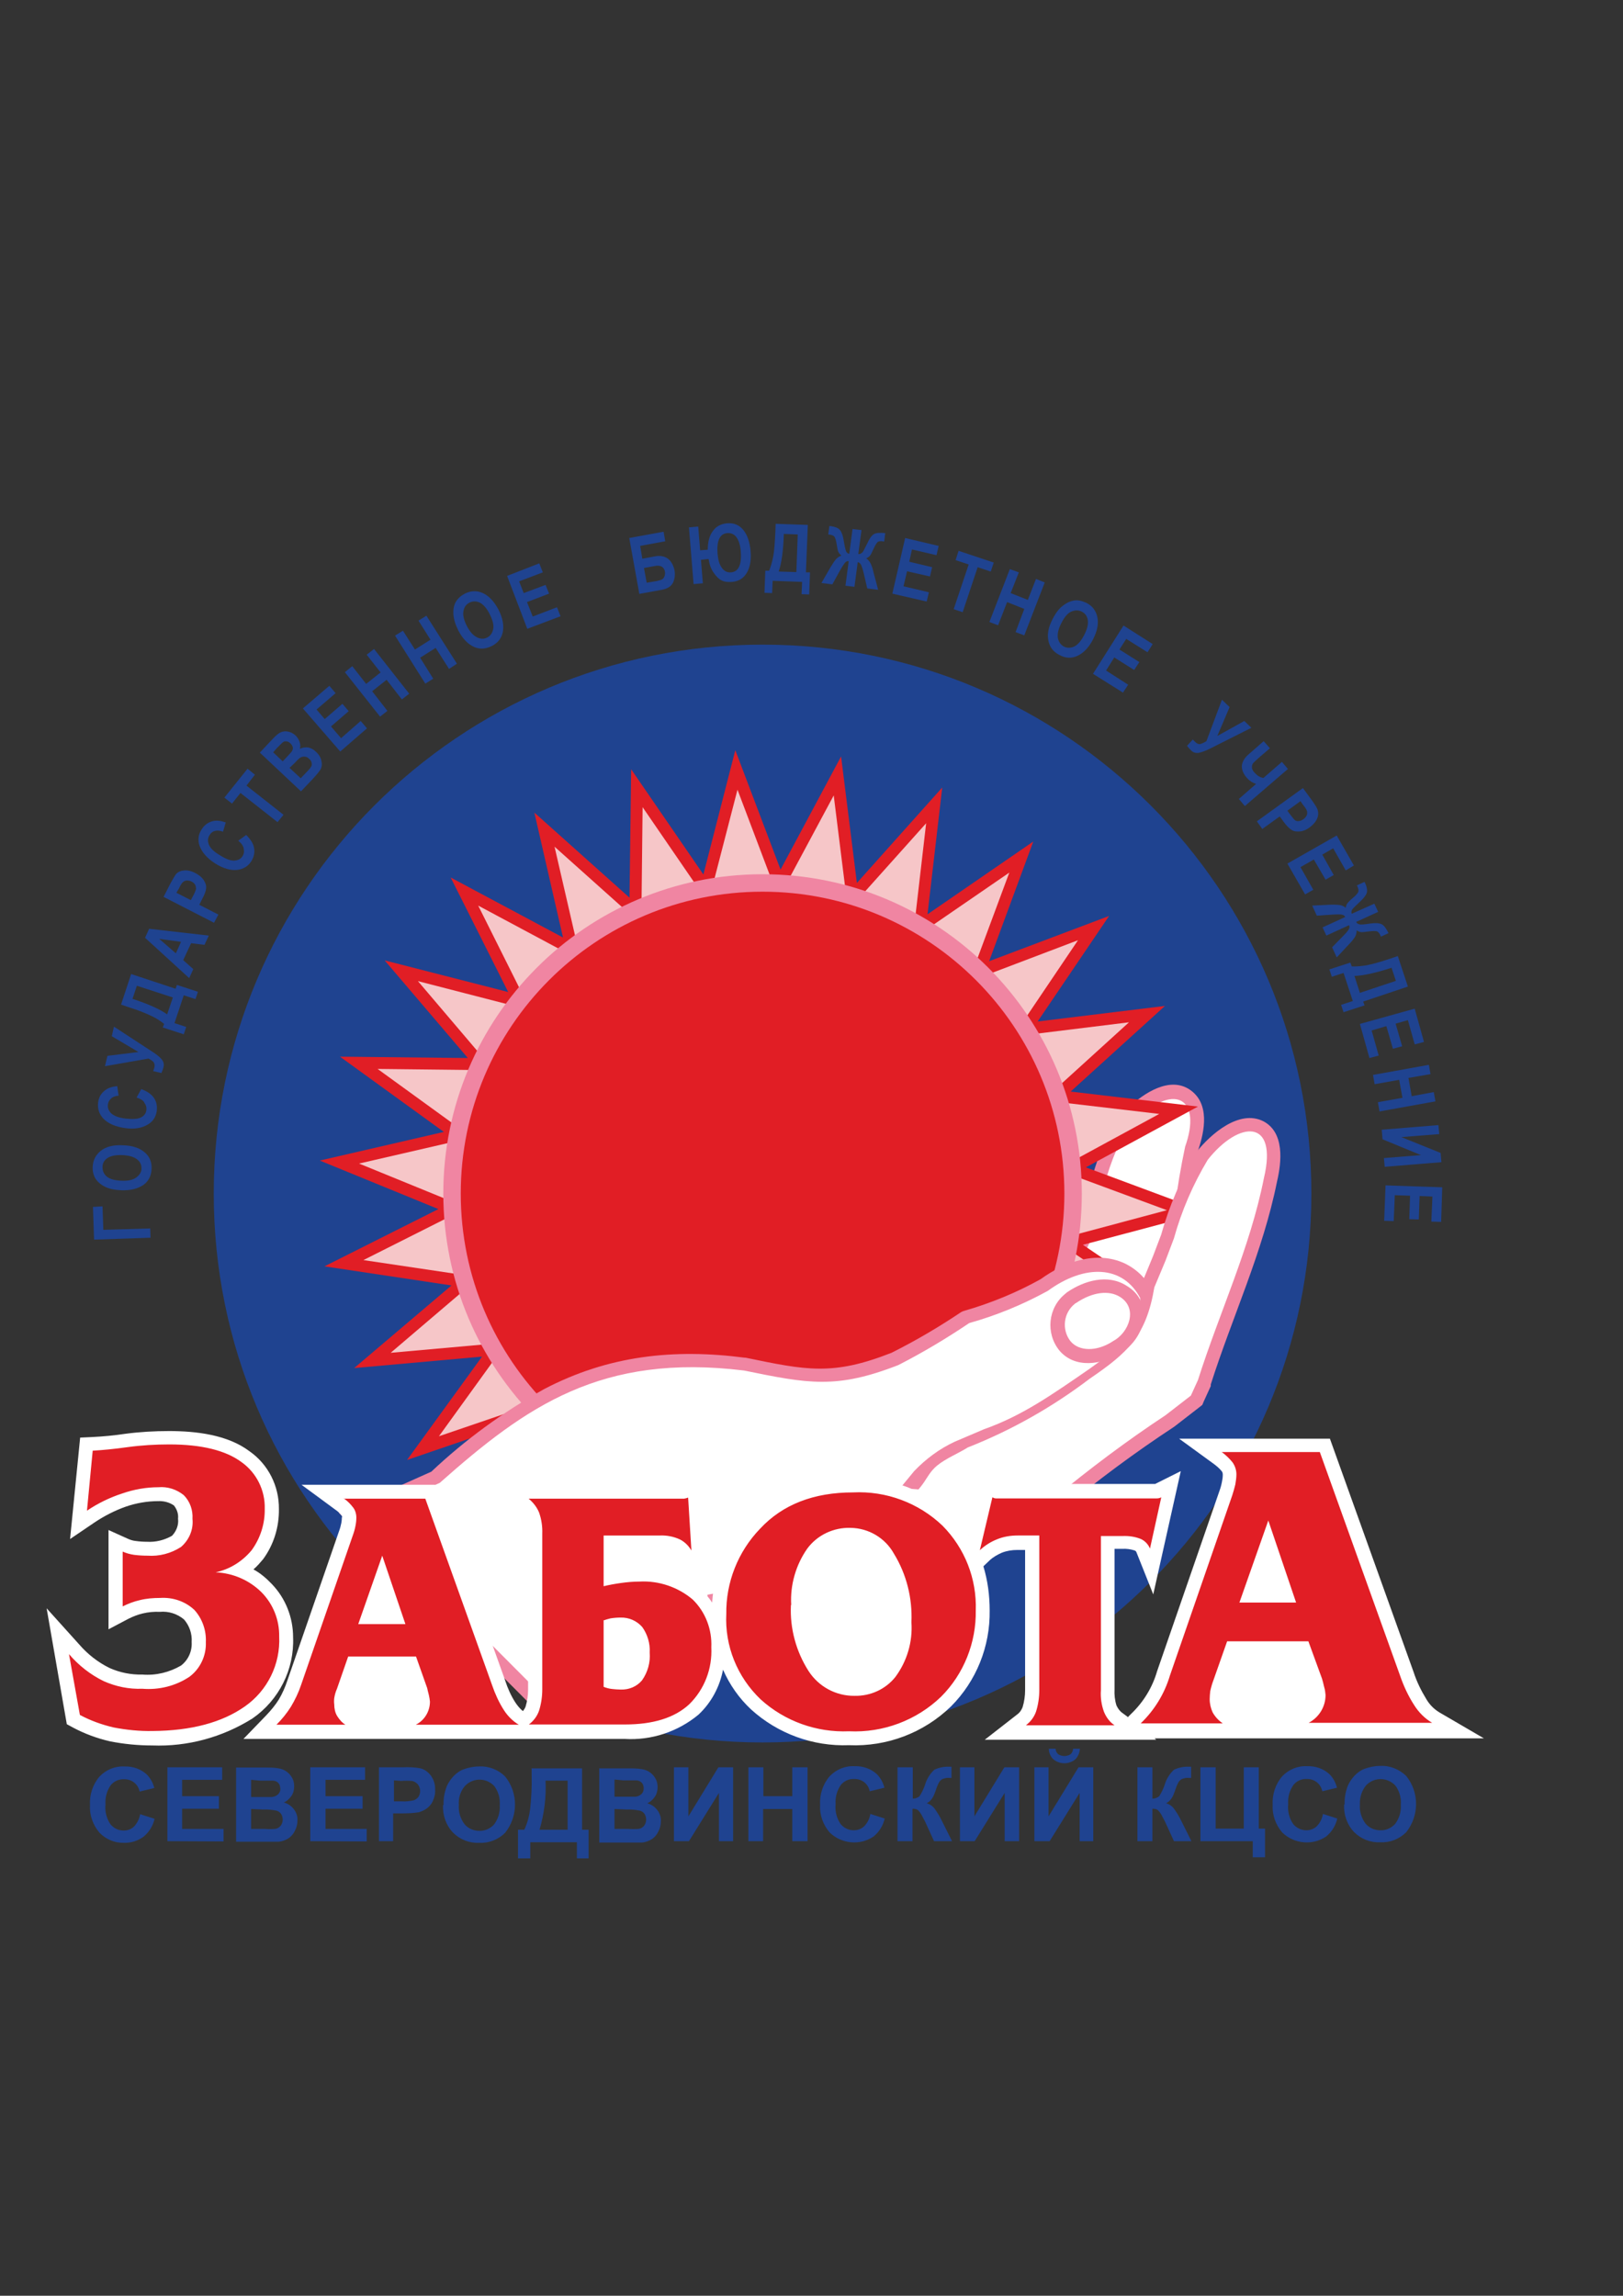
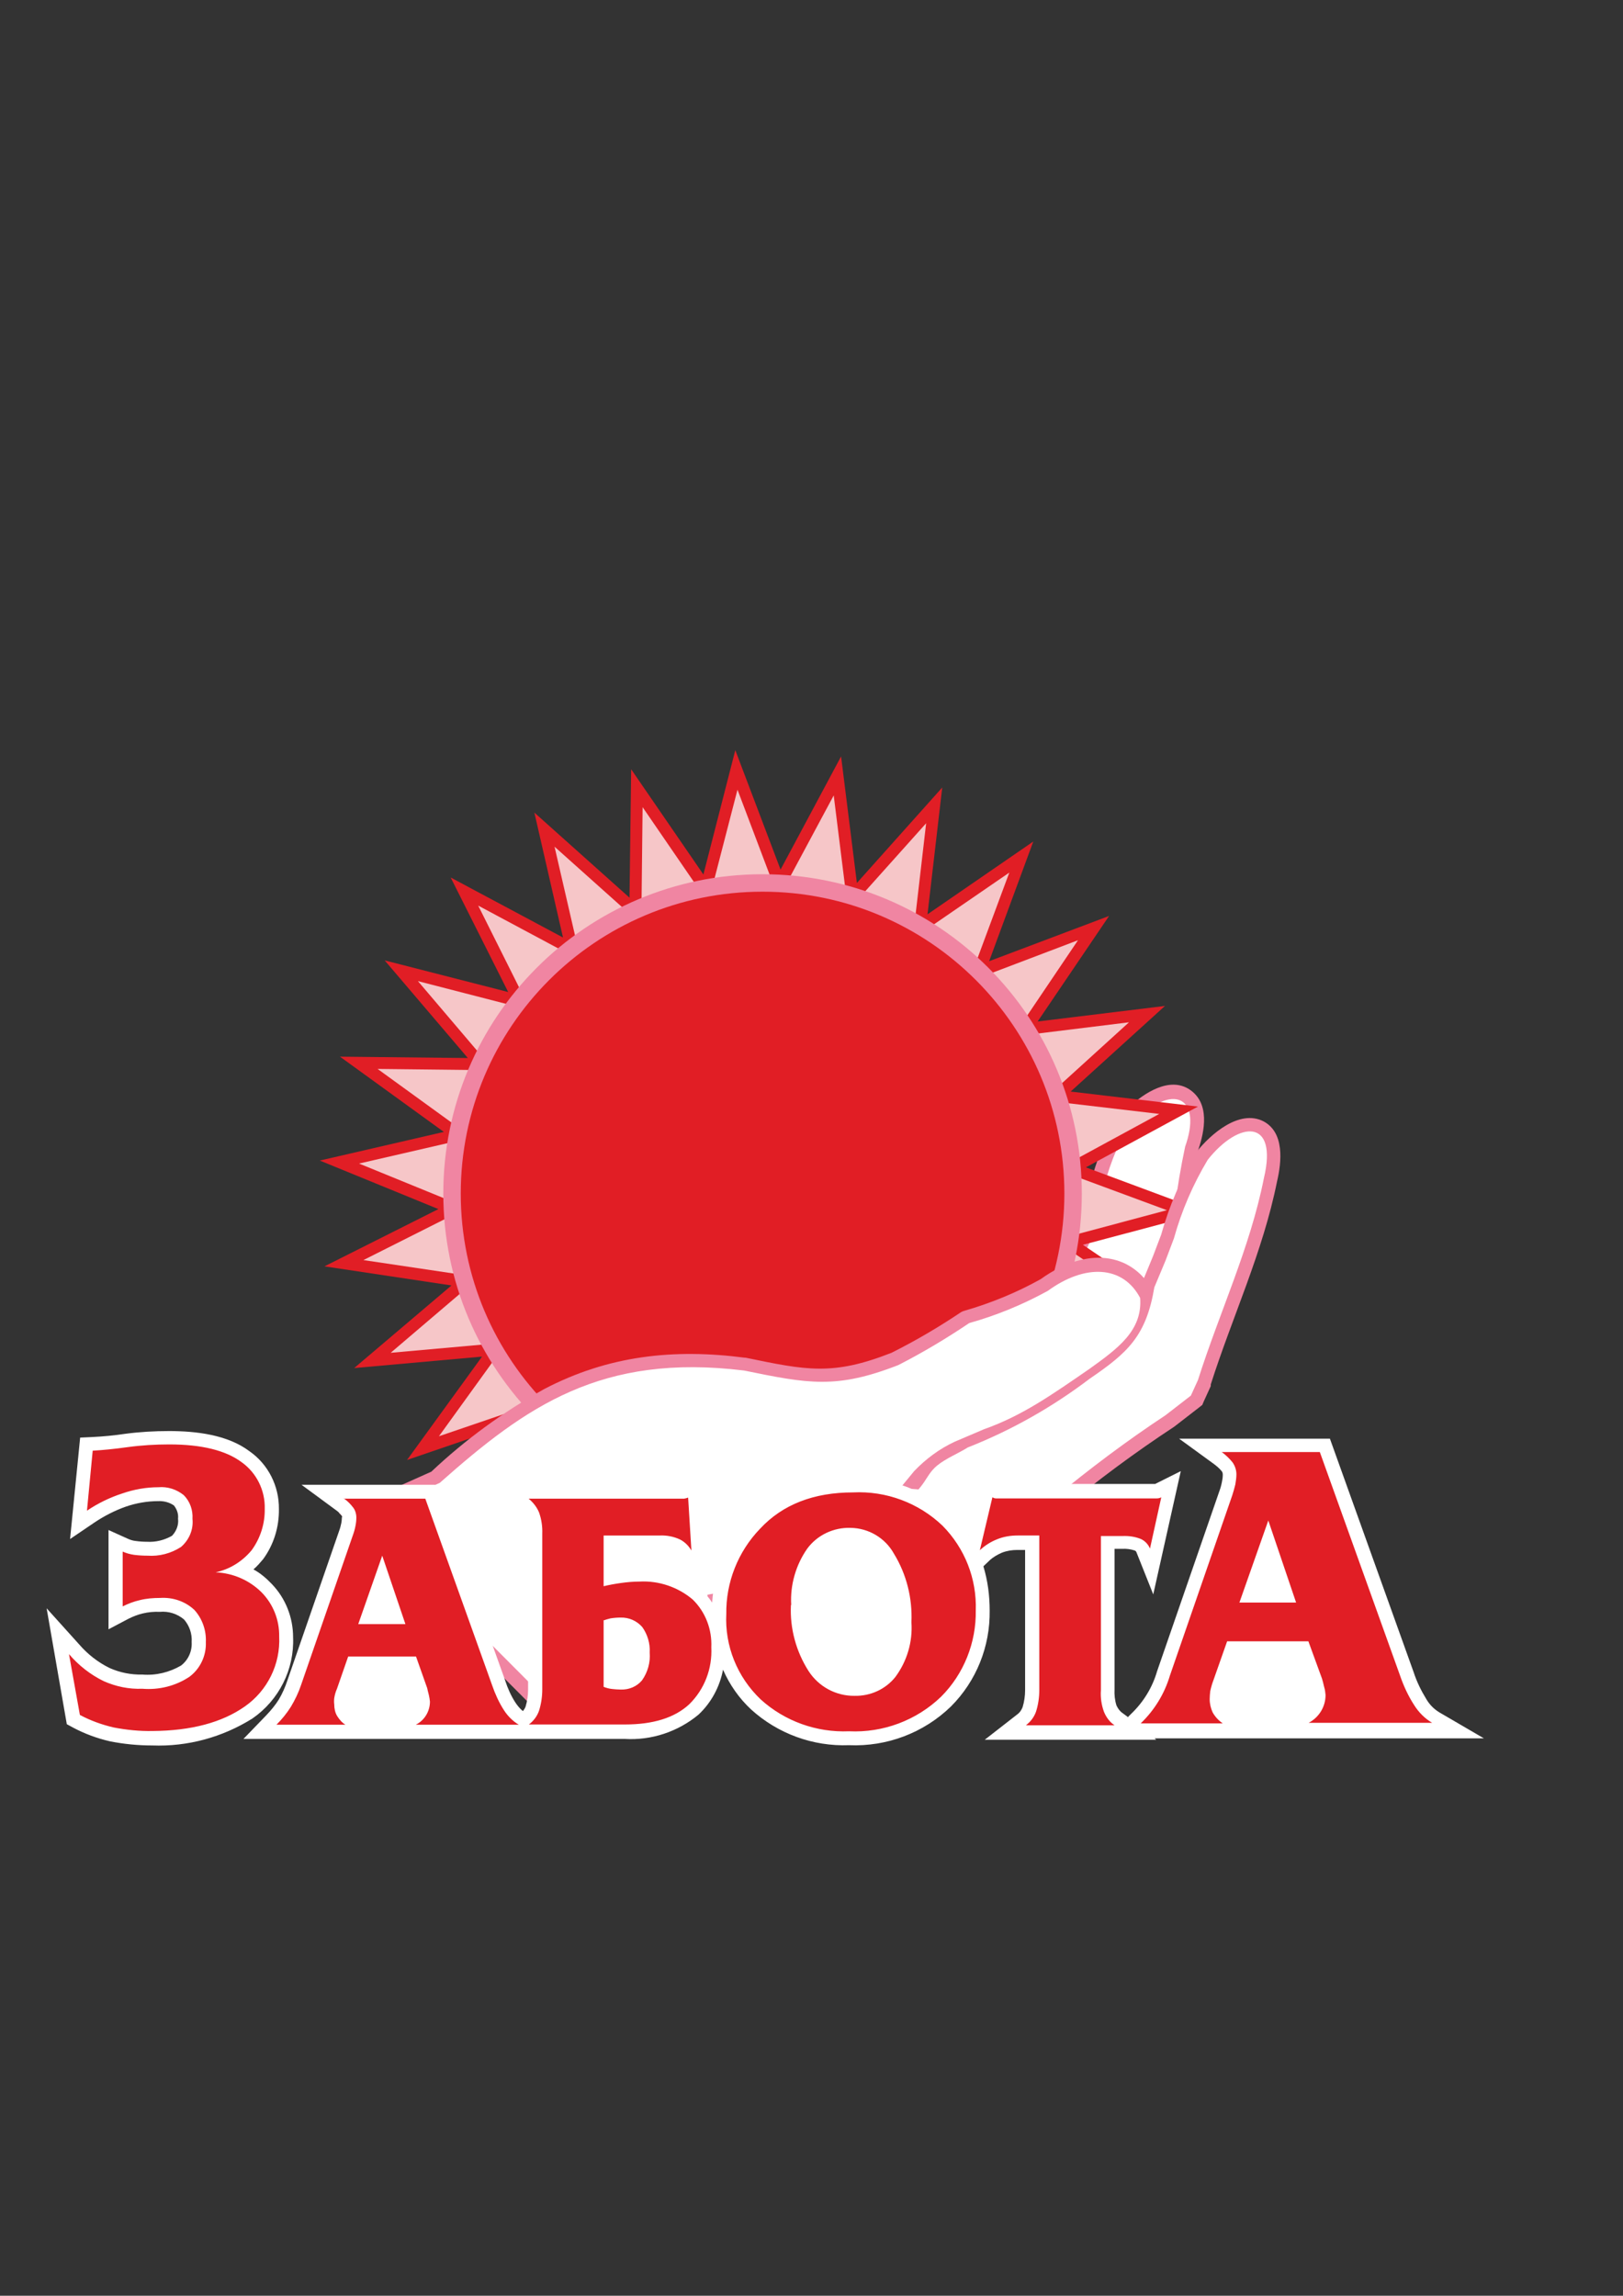
<svg xmlns="http://www.w3.org/2000/svg" id="Слой_1" viewBox="0 0 595.3 841.9">
  <rect x="0" y="0" width="595.3" height="841.9" fill="#333333" stroke="none" />
  <style>.st0{fill:#1f4390}.st1{fill:#f085a2}.st2{fill:#fff}.st3{fill:#e11e25}.st4{fill:#f6c6c8}</style>
-   <path class="st0" d="M279.7 236.4c111.2 0 201.3 90.1 201.3 201.3C481 548.9 390.8 639 279.7 639c-111.2 0-201.3-90.1-201.3-201.3 0-111.2 90.1-201.3 201.3-201.3z" />
  <path class="st1" d="M406.4 479.7l-14.1-3.7-5.4-1.4 1.8-5.2c.9-2.7 1.9-5.4 2.9-8.1.7-1.9 1.4-3.7 2.2-5.6.4-1 .8-1.9 1.4-2.8 4.2-15.3 6.9-35.6 18.9-46.9 5.5-5.1 14.9-11.4 22.3-6.4s5.5 15.1 3.1 22.1c-3.1 14.6-4.9 29.5-5.4 44.4v.9l-.2 1c-2 5.2-2.3 10.9-4.4 16.2l-1.9 5-4.8-2.2-16.4-7.3z" />
  <path class="st2" d="M399.8 455.4c4-14 6.7-35.2 17.7-45.5 13.8-12.9 23.3-6.6 17.2 10.6-3.2 15-5.1 30.3-5.6 45.7-2.1 5.4-2.3 10.8-4.4 16.2l-16.6-7.4-14.5-3.7c1.7-5.5 3.7-10.8 6.2-15.9z" />
  <path class="st3" d="M397.2 456.5l39 26.4-55.3 1.1 8.3-29.8.7-26.4-5.5-25.9-11.4-23.7-16.8-20.5-21.1-15.8-24.3-10.4-26-4.4-26.3 1.9-25.2 8.2-22.4 13.8-18.6 18.8-13.6 22.6-7.9 25.2-1.6 26.4 4.6 26 10.7 24.2 17.7 23.1-52.9 18.1 27.5-37.9-46.9 4.2 35.7-30.3-46.6-7 41.8-21-43.5-17.8 45.5-10.5-38.1-27.6 46.9.5-30.5-35.8 45.3 11.6-21.1-42 41.2 22L196 298l34.9 31.2.6-47.1 26.5 38.6 11.7-45.6 16.6 43.8 22.2-41.5 5.8 46.4 31.3-35-5.4 46.5 38.8-26.7-16.2 43.9 44-16.6-26.2 38.7 46.7-5.7-34.6 31.4 46.7 5.5-41.1 22.3 44.1 16.4-45.2 12z" />
  <path class="st4" d="M386.7 479.5l35.6-.7-29.8-20.2-5.8 20.9zm6.9-26.5l34.4-9.2-33.8-12.5-.6 21.7zm.3-27.5l31.3-17-35.8-4.2 4.5 21.2zm-6.1-26.7l26.3-23.9-35.7 4.4 9.4 19.5zm-12.3-24.5l19.9-29.5-33.7 12.8 13.8 16.7zm-17.7-20.9l12.4-33.4-29.7 20.4 17.3 13zm-22.2-16.1l4.1-35.4-24 26.8 19.9 8.6zM310.2 327l-4.4-35.3-17 31.7 21.4 3.6zm-27.1-4.1l-12.6-33.3-9 34.8 21.6-1.5zm-27.3 2.4L235.7 296l-.4 36 20.5-6.7zm-25.9 8.9l-26.5-23.7 8.1 35.1 18.4-11.4zm-23.1 14.7l-31.4-16.8 16.1 32.2 15.3-15.4zm-19 19.8l-34.5-8.9 23.3 27.4 11.2-18.5zm-13.7 23.7l-35.6-.4 29.1 21.1 6.5-20.7zm-7.7 26.3l-34.7 8 33.3 13.6 1.4-21.6zm-1.3 27.4l-31.8 16 35.6 5.3-3.8-21.3zm5.3 26.9l-27.1 23.1 35.8-3.2-8.7-19.9zm11.4 24.9L161 526.7l34-11.6-13.2-17.2z" />
  <path class="st1" d="M279.7 320.6c64.7 0 117.1 52.4 117.1 117.1s-52.4 117.1-117.1 117.1c-64.7 0-117.1-52.4-117.1-117.1S215 320.6 279.7 320.6z" />
  <path class="st3" d="M279.7 327c61.1 0 110.7 49.6 110.7 110.7s-49.6 110.7-110.7 110.7S169 498.8 169 437.7 218.5 327 279.7 327z" />
  <path class="st1" d="M381.7 469.1c8.7-6.3 20.4-10.6 30.8-5.8 2.7 1.3 5.1 3.1 7.1 5.4l3.3-8 3-7.9c2.9-10.4 7.2-20.5 12.8-29.8v-.3l.2-.3c5.1-6.4 15.6-15.7 24.5-11.2 7.8 4.1 6.7 14.9 5 22.1-5.2 25.9-16.4 49.6-24.3 74.4v.6l-2.6 5.7-.5 1.2-1 .8-9.3 7.2c-14.3 9.4-28.1 19.6-41.2 30.5l-.6.5-.7.3-12.4 5.7-16 6.7-8.2 3.1c-13.4 4.5-26.8 9-40.5 12.5h-.5c-23.2 3.4-46.7 4.6-69.2 12-14.8 8.5-28.9 18.1-42.3 28.7l-3.7 2.7-3.2-3.2-62.6-62.7-5.3-5.2 6.8-3 27.1-12.1c12.5-11.8 26.4-21.9 41.4-30.3 23.5-12.3 47.5-14.9 73.6-11.5h.3c22.3 4.6 31.9 6.7 53.5-1.8 8.8-4.4 17.3-9.4 25.5-14.9l.6-.3.6-.2c10-2.9 19.2-6.7 28-11.6z" />
  <path class="st2" d="M133.5 556.2l27.8-12.4c31.7-28.1 59.2-47.6 111.6-41.2 23.5 4.8 33.8 6.9 56.6-2 9-4.6 17.7-9.8 26-15.4 10-2.8 19.7-6.8 28.8-11.8 13.7-10 27.6-9.4 33.9 2.6.9 12-8.3 18.6-18.6 26-13.8 9.5-24.7 17.2-38.6 22.1l-10.8 4.6c-5.6 2.6-10.6 6.3-14.9 10.8l-5.1 6.2 6.7.5c3.2-3.7 3.7-6.2 6.9-8.8 3.2-2.6 7.7-4.4 11.2-6.6 16-6.3 31-14.8 44.7-25.2 13.9-9.5 20.7-15.6 23.7-33.5l4.1-9.8 3.1-8.2c2.8-10.1 7-19.8 12.4-28.8 11.5-14.5 25.8-15.2 20.6 6.7-5.1 25.7-16.3 49.2-24.2 74.1l-2.6 5.7-9.3 7.2c-14.4 9.5-28.2 19.9-41.5 30.9l-12.4 5.7-16 6.7-8.2 3.1c-13.3 4.4-26.5 8.9-40.1 12.4-24.2 3.7-47.2 4.6-70.5 12.4-15 8.4-29.3 18.1-42.7 28.8l-62.6-62.8z" />
-   <path class="st1" d="M410.9 496.2c-6.7 4.3-16.6 5.8-22.3-.9-5.2-6.4-4.2-15.8 2.2-20.9.2-.2.4-.3.6-.5 6.3-4.3 14.9-6.8 21.8-2.4 10.3 6.1 6.8 19.6-2.3 24.7z" />
  <path class="st2" d="M93 575.5c1.3-1.1 2.4-2.4 3.5-3.7 3.9-5.3 5.9-11.8 5.8-18.4.1-8.4-3.9-16.4-10.8-21.2-8.1-6.1-19.7-7.4-29.5-7.4-5.3 0-10.7.3-16 1-4 .6-8.1 1-12.2 1.2l-4.4.2-3.7 37.2 9-6.1c3.6-2.4 7.5-4.4 11.5-5.8 3.8-1.3 7.8-2 11.8-2 2-.1 4.1.4 5.8 1.6 1.1 1.4 1.7 3.1 1.5 4.8.3 2.3-.6 4.6-2.2 6.3-2.8 1.6-6 2.4-9.2 2.2-1.4 0-2.8-.1-4.2-.3-1-.1-1.9-.4-2.8-.8l-7.1-3.2v36.4l7.4-3.9c1.6-.8 3.4-1.5 5.1-1.9 2.1-.5 4.2-.7 6.3-.6 3.2-.3 6.4.7 8.9 2.8 2 2.3 3 5.3 2.8 8.3.2 3.4-1.3 6.6-3.9 8.6-4.3 2.5-9.2 3.7-14.2 3.3-4.1.1-8.2-.7-12-2.4-4.3-2.1-8.1-5.1-11.2-8.7l-11.9-13.2 7.4 42.5 2.2 1.2c4.3 2.3 8.9 4 13.7 5.1 5.1 1 10.2 1.5 15.4 1.5 13 .5 25.8-3 36.8-9.9 9.7-6.7 15.4-18 14.9-29.8 0-7.3-2.8-14.3-7.8-19.5-2-2.1-4.2-4-6.8-5.4h.1zm451.3 62L528 628c-2-1.2-3.7-2.9-4.9-5-1.9-3.1-3.5-6.4-4.6-9.8l-30.7-85.6h-55.3l12.5 9.1c1.1.8 2.2 1.7 3.1 2.8.3.4.4.8.4 1.3 0 .9-.1 1.7-.3 2.6-.2 1.1-.5 2.2-.9 3.3l-22.9 66.2c-1.7 5.9-5 11.3-9.5 15.6l-1.3 1.3v-.2l-1.9-1.4c-1-.7-1.7-1.7-2.2-2.8-.6-1.9-.8-3.9-.7-5.9V568h2.8c1.5-.1 3.1.1 4.6.6.3.1.6.4.7.8l6.1 15.3 10.1-45.2-9.4 4.7h-57.5l-5.5-3.3-5.3 22.3c-1.8-2.7-3.8-5.2-6.1-7.4-9.8-9.3-22.9-14.3-36.4-13.7-26.8-1.5-49.9 18.8-51.7 45.6-.5-.8-1.1-1.6-1.7-2.3l-2.7-43.7-6.7 2.9h-70.7l11.2 9c1 .8 1.8 1.9 2.3 3.1.6 1.9.9 3.9.8 5.9v57c0 2.1-.3 4.2-.9 6.2-.2.6-.6 1.2-1 1.7-1.1-.9-2-2-2.8-3.2-1.6-2.5-2.8-5.2-3.7-8l-25.7-71.8h-49l12.5 9.2c.9.6 1.7 1.4 2.3 2.2.1.2.1.4 0 .6 0 .7-.1 1.3-.2 2-.2.9-.4 1.8-.7 2.6l-19.1 55.2c-.8 2.4-1.8 4.7-3.1 6.9-1.3 2.1-2.9 4-4.6 5.8l-8.4 8.7h139.8c9.8.6 19.5-2.6 27.1-8.9 4.7-4.4 7.8-10.2 9-16.5 2.4 5.5 5.9 10.5 10.3 14.6 9.8 8.9 22.7 13.6 35.9 13.1 13.9.6 27.4-4.5 37.4-14.2 9.3-9.3 14.4-22 14.2-35.2 0-5.5-.7-10.9-2.3-16.2l2.3-2.2c1.3-1.2 2.9-2.1 4.5-2.8 1.8-.7 3.7-1 5.7-1h2.8v51.4c0 2.1-.3 4.2-.9 6.2-.4 1.1-1.1 2.1-2.1 2.8l-11.8 9.2h62.9l-.6-.5h120.8zm-82.4-54.8h6.4l-3.2-9.3-3.2 9.3zm19.4 39.3c-.1-.6-.2-1.2-.4-1.8l-.7-2.7-3.7-10.4h-22.6l-3.7 10.9c-.4.9-.7 1.9-.9 2.9-.1.7-.1 1.5 0 2.2 0 .9.2 1.8.6 2.6.5.9 1.2 1.6 2.1 2.1l11.2 7.4 14.9-7.8c1.1-.5 2-1.4 2.6-2.4.6-1 .9-2.1.9-3.2l-.3.2zm-186.1-33.3c-.3 7.4 1.6 14.8 5.5 21.1 2.7 4.5 7.6 7.2 12.8 7.1 4.3.1 8.3-1.8 11-5.1 3.4-4.9 5.1-10.8 4.7-16.8.4-7.8-1.5-15.6-5.5-22.3-3.8-6.8-12.4-9.2-19.2-5.4-1.7 1-3.3 2.3-4.4 3.9-3.5 5.1-5.2 11.2-4.9 17.5zm-68.7 9.6v16.1h1.2c1.4.1 2.8-.5 3.7-1.6 1.4-2.1 2-4.6 1.9-7.1.1-2.2-.4-4.3-1.6-6.1-1.1-1.1-2.5-1.7-4.1-1.6l-1.1.3zm28.1-17.6l-5.4-9.4c-.5-.9-1.2-1.6-2.1-2-1.6-.6-3.2-.9-4.9-.9h-15.6v7.4h.6c2.5-.4 5-.5 7.4-.5 7.1-.2 14.1 1.7 20.1 5.5l-.1-.1zm-116 9.9h3l-1.5-4.3-1.5 4.3zm14.1 33.5c-.1-.4-.1-.9-.3-1.3 0-.7-.4-1.5-.6-2.2l-2.9-8.1h-17.7l-3 8.5c-.3.7-.5 1.5-.7 2.2v1.7c0 .6.1 1.2.4 1.7.4.6.9 1.1 1.4 1.5l8.9 6 11.9-6.3c.8-.4 1.4-1 1.8-1.7.4-.7.6-1.4.7-2.2l.1.2zm241.9-146.2c6.2-4.2 12.2-4.8 16.2-2.3 6.7 4.2 3.3 13.1-2.5 16.2-6.2 4.1-12.7 3.7-15.7 0-3.3-4.3-2.5-10.5 1.8-13.8 0 0 .1-.1.2-.1z" />
  <path class="st3" d="M454.6 587.7h20.8l-10.2-30.1-10.6 30.1zm-6.6-55.2h36.1l29.4 81.9c1.3 3.8 3 7.5 5.2 10.9 1.7 2.7 3.9 4.9 6.6 6.5H480c3.8-2 6.2-5.9 6.2-10.2-.1-1-.2-2-.5-2.9-.3-1.4-.6-2.4-.8-3.1l-5-13.7h-29.8l-5 14.2c-.5 1.3-.9 2.7-1.2 4.1-.1 1-.2 1.9-.2 2.9 0 1.7.4 3.4 1.1 4.9.9 1.6 2.2 3 3.7 4h-30.1c5-4.8 8.7-10.8 10.7-17.5l22.9-66.2c.4-1.3.8-2.6 1.1-3.9.2-1.2.4-2.5.4-3.7 0-1.6-.5-3.1-1.4-4.4-1.2-1.5-2.6-2.8-4.1-3.9v.1zm-22.1 16.8l-4.1 18.6c-.6-1.5-1.8-2.8-3.3-3.5-2.2-.9-4.5-1.2-6.8-1.1h-7.9v56.5c-.2 2.7.2 5.4 1.1 7.9.8 2 2.1 3.8 3.9 5h-32.5c1.7-1.3 3-3 3.7-5 .8-2.5 1.2-5.2 1.2-7.9v-56.7h-7.9c-2.6 0-5.2.4-7.6 1.4-2.3.9-4.5 2.3-6.3 4l4.6-19.4c.4.2.8.4 1.3.4h59c.5 0 1.1-.1 1.6-.4v.2zm-135.8 39.4c-.4 8.5 1.9 16.9 6.4 24 3.7 5.8 10.1 9.3 17 9.2 5.8.1 11.3-2.4 14.9-6.9 4.3-5.8 6.4-12.9 5.9-20.1.4-8.8-1.8-17.6-6.4-25.1-3.2-5.8-9.3-9.4-15.9-9.5-6.2-.2-12.2 2.6-15.9 7.6-4.2 6-6.3 13.3-5.9 20.6l-.1.2zm-23.7 3.3c-.2-11.7 4.3-23 12.4-31.4 8.3-8.9 19.7-13.3 34.1-13.3 12.1-.6 24 3.8 32.8 12.2 8.2 8.3 12.6 19.5 12.2 31.1.2 11.8-4.4 23.3-12.7 31.6-9 8.7-21.3 13.3-33.8 12.7-11.9.5-23.6-3.7-32.4-11.7-8.6-8.2-13.2-19.6-12.6-31.4v.2zm-45 2.3v24.3c1 .4 2.1.7 3.2.8 1 .1 2.1.2 3.1.2 3 .1 5.9-1.1 7.8-3.4 2.1-3 3.1-6.6 2.8-10.2.2-3.3-.8-6.6-2.7-9.3-2-2.3-4.9-3.6-8-3.5-1.2 0-2.5.1-3.7.3-.9.2-1.8.5-2.7.8h.2zm-27.5-44.7h57c.5-.1 1-.2 1.5-.4l1.2 19.4c-1-1.7-2.4-3.1-4.1-4-2.3-1.1-4.9-1.6-7.4-1.5h-20.7v18.6c2.1-.5 4.3-.9 6.5-1.2 2.2-.3 4.4-.5 6.6-.5 7.1-.4 14.2 2 19.6 6.6 4.7 4.6 7.1 11 6.8 17.5.4 7.8-2.5 15.4-8.1 20.9-5.4 5-13.3 7.4-23.6 7.4H194c1.7-1.3 3-3 3.7-5 .8-2.5 1.2-5.2 1.2-7.9v-57.1c.1-2.6-.3-5.3-1.2-7.8-.8-1.9-2.1-3.6-3.8-5zm-62.5 46h17.3l-8.5-25.1-8.8 25.1zm-5.5-46H156l24.5 68.4c1.1 3.2 2.5 6.3 4.3 9.1 1.4 2.2 3.3 4.1 5.5 5.4h-37.8c3.2-1.6 5.2-4.9 5.2-8.5-.1-.8-.2-1.6-.4-2.4-.3-1.1-.5-2-.6-2.5l-4.1-11.6h-24.9l-4.1 11.8c-.5 1.1-.8 2.2-1 3.4-.1.8-.1 1.6 0 2.4 0 1.4.3 2.9 1 4.1.8 1.3 1.8 2.5 3.1 3.3h-25.3c2-2 3.8-4.2 5.3-6.6 1.5-2.5 2.8-5.2 3.7-7.9l19.1-55.2c.4-1.1.7-2.2.9-3.3.2-1 .3-2 .3-3 0-1.3-.4-2.7-1.2-3.7-1-1.3-2.1-2.4-3.4-3.3l-.2.1zm-94 4.4l2.1-22c3.5-.2 7.8-.6 12.8-1.3 5.1-.7 10.2-1 15.3-1 11.9 0 20.7 2.2 26.5 6.5 5.5 3.9 8.7 10.4 8.5 17.1.1 5.5-1.6 10.8-4.8 15.2-3.4 4.1-8 7-13.2 8.1 6.4.3 12.4 2.9 16.9 7.4 4.2 4.3 6.5 10.1 6.4 16.1.5 10.2-4.3 19.9-12.6 25.7-8.4 5.9-19.7 8.9-33.8 9-4.8.1-9.6-.4-14.3-1.3-4.3-1-8.5-2.5-12.4-4.6l-4-22.3c3.5 4.1 7.8 7.5 12.7 9.9 4.5 2 9.3 3 14.2 2.8 6.1.5 12.2-1 17.3-4.4 4-3 6.2-7.8 6-12.7.2-4.3-1.3-8.6-4.2-11.8-3.4-3.2-8-4.7-12.6-4.4-2.5 0-5 .2-7.4.8-2.2.5-4.3 1.3-6.3 2.3V569c1.3.6 2.8 1 4.2 1.2 1.6.2 3.3.3 4.9.3 4.3.3 8.6-.8 12.3-3.2 3-2.6 4.6-6.4 4.2-10.3.2-3.2-.9-6.4-3.2-8.7-2.6-2.1-5.9-3.2-9.3-2.9-4.5 0-9 .8-13.3 2.3-4.6 1.5-8.9 3.6-12.9 6.3z" />
-   <path class="st0" d="M498.8 661.8c-.2 2.5.6 5 2.1 7 1.4 1.6 3.3 2.4 5.4 2.4 2 .1 4-.8 5.4-2.3 1.5-2 2.3-4.5 2.1-7.1.2-2.5-.5-5-2-7-2.8-3-7.5-3.2-10.5-.3l-.3.3c-1.5 1.9-2.3 4.3-2.2 6.8v.2zm-5.6 0c-.1-2.4.3-4.7 1.2-7 .6-1.4 1.5-2.6 2.5-3.7 1-1 2.2-1.9 3.5-2.4 1.9-.7 3.8-1.1 5.8-1.1 3.6-.2 7 1.2 9.6 3.7 4.8 6 4.8 14.5 0 20.6-2.5 2.5-6 3.9-9.5 3.7-3.6.2-7.1-1.2-9.6-3.7-2.6-2.7-3.9-6.4-3.7-10.2l.2.1zm-8 3.4l5.3 1.7c-.6 2.6-2 4.9-4.1 6.6-5 3.4-11.8 2.7-16.1-1.5-2.4-2.8-3.7-6.4-3.5-10.1-.2-3.8 1-7.6 3.5-10.5 2.4-2.5 5.7-3.9 9.2-3.7 3-.1 5.9.9 8.1 2.9 1.4 1.4 2.3 3.1 2.8 5l-5.4 1.3c-.5-2.7-2.9-4.6-5.7-4.5-1.9-.1-3.7.7-4.9 2.2-1.4 2-2.1 4.5-1.9 7-.3 2.6.4 5.3 1.9 7.4 1.2 1.4 2.9 2.2 4.8 2.2 1.4 0 2.7-.5 3.7-1.4 1.2-1.2 2-2.7 2.3-4.4v-.2zm-44.8-17.1h5.5v22.5h10.3v-22.5h5.5v22.5h2.3v10.5h-4.5v-5.9h-19.2v-27.1h.1zm-23.1 0h5.4v11.5c.9 0 1.8-.3 2.5-.9.8-1.3 1.5-2.7 2-4.2.6-2.1 1.8-4 3.4-5.5 1.7-.8 3.6-1.2 5.5-1.1h.8v4.1h-.9c-.8-.1-1.7.1-2.5.4-.5.3-1 .7-1.3 1.3-.6 1.1-1 2.3-1.4 3.5-.3.8-.6 1.6-1.1 2.3-.5.8-1.2 1.4-2 1.8 1.2.3 2.3 1.1 3 2.1 1 1.4 1.9 2.9 2.6 4.4l3.7 7.4h-6.4l-3.2-7-.3-.6-.7-1.3c-.4-.9-1-1.8-1.7-2.5-.6-.4-1.3-.5-2-.5v11.9h-5.5v-27.1h.1zm-23.7-6.8h2.5c-.1 1.5-.7 2.9-1.7 3.9-2.3 1.9-5.7 1.9-8 0-1.1-1-1.7-2.5-1.7-3.9h2.5c0 .8.4 1.5.9 2 1.4.9 3.2.9 4.6 0 .5-.5.9-1.2.9-2zm-14.1 6.8h5.1v18l11-18h5.4v27.1h-5v-17.7l-11 17.7h-5.6v-27.1h.1zm-27.2 0h5.1v18l11-18h5.4v27.1h-5.3v-17.7l-11 17.7h-5.4v-27.1h.2zm-23 0h5.5v11.5c.9 0 1.8-.3 2.5-.9.8-1.3 1.5-2.7 2-4.2.6-2.1 1.8-4 3.4-5.5 1.7-.8 3.6-1.2 5.5-1.1h.8v4.1h-.8c-.8-.1-1.7.1-2.5.4-.5.3-1 .7-1.3 1.3-.6 1.1-1 2.3-1.4 3.5-.3.8-.6 1.6-1.1 2.3-.5.8-1.2 1.4-2 1.8 1.2.3 2.3 1.1 3 2.1 1 1.4 1.9 2.9 2.6 4.4l3.7 7.4h-6.6l-3.2-7-.3-.6-.7-1.3c-.4-.9-1-1.8-1.7-2.5-.6-.4-1.3-.5-2-.5v11.9h-5.5v-27.1h.1zm-10.1 17.1l5.3 1.7c-.6 2.6-2 4.9-4.1 6.6-5 3.4-11.8 2.7-16.1-1.5-2.4-2.8-3.7-6.4-3.5-10.1-.2-3.8 1-7.6 3.5-10.5 2.4-2.5 5.7-3.9 9.2-3.7 3-.1 5.9.9 8.1 2.9 1.4 1.4 2.3 3.1 2.8 5l-5.4 1.3c-.5-2.7-2.9-4.6-5.7-4.5-1.9-.1-3.7.7-4.9 2.2-1.4 2-2.1 4.5-1.9 7-.3 2.6.4 5.3 1.9 7.4 1.2 1.4 2.9 2.2 4.8 2.2 1.4 0 2.7-.5 3.7-1.4 1.2-1.2 2-2.7 2.3-4.4v-.2zm-44.7 10v-27.1h5.5v10.6h10.6v-10.6h5.6v27.1h-5.6v-11.8h-10.7v11.8h-5.4zm-27.1-27.1h5.1v18l11-18h5.4v27.1h-5.2v-17.7l-11 17.7h-5.5v-27.1h.2zm-22 15.3v7.3h5.1c1.2.1 2.5.1 3.7 0 .8-.1 1.5-.5 2-1.1.5-.6.8-1.5.8-2.3 0-.7-.2-1.5-.6-2.1-.4-.6-1-1-1.7-1.2-1.6-.3-3.2-.5-4.8-.4l-4.5-.2zm0-10.8v6.3h7.7c.8-.1 1.6-.4 2.2-1 .6-.6.8-1.3.8-2.1 0-.7-.2-1.5-.7-2-.5-.6-1.3-.9-2-.9h-4.7l-3.3-.3zm-5.7-4.1h11c1.6 0 3.2 0 4.8.3 2.1.3 3.9 1.6 4.9 3.4.6 1 .8 2.1.8 3.2 0 1.2-.3 2.5-1 3.5s-1.6 1.9-2.8 2.4c1.5.4 2.8 1.3 3.7 2.5.9 1.2 1.4 2.6 1.3 4.1 0 1.3-.3 2.6-.9 3.7-.5 1.1-1.3 2.1-2.3 2.8-1.1.7-2.4 1.2-3.7 1.3h-15.7v-27.1l-.1-.1zm-19.6 4.5c.3 6.1-.5 12.2-2.2 18h10.3v-18h-8.1zm-5.2-4.5h18.6V671h2.4v10.5h-4.3v-5.9h-17.1v5.9H190V671h2.3c1.2-2.5 1.9-5.3 2.2-8.1.4-3.9.6-7.7.5-11.6v-2.9h-.1v.1zM168.3 662c-.2 2.5.6 5 2.1 7 1.4 1.6 3.3 2.4 5.4 2.4 2 .1 4-.8 5.4-2.3 1.5-2 2.3-4.5 2.1-7.1.2-2.5-.5-5-2-7-2.8-3-7.5-3.2-10.5-.3l-.3.3c-1.7 2-2.4 4.5-2.2 7zm-5.6 0c-.1-2.4.3-4.7 1.2-7 .6-1.4 1.5-2.6 2.5-3.7 1-1 2.2-1.9 3.5-2.4 1.9-.7 3.8-1.1 5.8-1.1 3.6-.2 7.1 1.2 9.6 3.7 4.8 6 4.8 14.5 0 20.6-2.5 2.5-6 3.9-9.5 3.7-3.6.2-7.1-1.2-9.6-3.7-2.6-2.7-3.9-6.4-3.7-10.2l.2.1zm-18.2-9.1v7.7h3c1.4.1 2.9-.1 4.3-.4.7-.3 1.3-.7 1.7-1.3.4-.6.6-1.4.6-2.1 0-.9-.3-1.8-.9-2.5-.6-.6-1.3-1.1-2.2-1.2-1.3-.1-2.6-.1-3.9 0l-2.6-.2zm-5.5 22.3v-27.1h8.8c2.2-.1 4.4 0 6.5.4 1.5.4 2.8 1.4 3.7 2.6 1.1 1.5 1.7 3.4 1.6 5.3.1 1.5-.3 2.9-.9 4.2-.5 1.1-1.3 2-2.3 2.7-.9.6-1.8 1-2.8 1.3-1.9.3-3.8.4-5.7.4h-3.7v10.2H139zm-25.2 0v-27.1h20.1v4.6h-14.5v6H133v4.6h-13.6v7.4h15.1v4.6l-20.7-.1zm-21.7-11.8v7.3h5.1c1.2.1 2.5.1 3.7 0 .8-.1 1.5-.5 2-1.1.5-.6.8-1.5.8-2.3 0-.7-.2-1.5-.6-2.1-.4-.6-1-1-1.7-1.2-1.6-.3-3.2-.5-4.8-.4l-4.5-.2zm0-10.7v6.3h7.7c.8-.1 1.6-.4 2.2-1 .6-.6.9-1.3.8-2.1 0-.7-.2-1.5-.7-2-.5-.6-1.3-.9-2-.9h-4.7l-3.3-.3zm-5.5-4.5h10.8c1.6 0 3.2 0 4.8.3 2.1.3 3.9 1.6 4.9 3.4.6 1 .8 2.1.8 3.2 0 1.2-.3 2.5-1 3.5s-1.6 1.9-2.8 2.4c1.5.4 2.8 1.3 3.7 2.5.9 1.2 1.4 2.6 1.3 4.1 0 1.3-.3 2.6-.9 3.7-.5 1.1-1.3 2.1-2.3 2.8-1.1.7-2.4 1.2-3.7 1.3H86.6v-27.2zm-25.2 27v-27.1h20.1v4.6H66.8v6h13.5v4.6H66.8v7.4H82v4.6l-20.6-.1zm-10-9.9l5.3 1.7c-.6 2.6-2 4.9-4.1 6.6-2.1 1.5-4.6 2.3-7.2 2.2-3.3.1-6.6-1.3-8.9-3.7-2.4-2.8-3.7-6.4-3.5-10.1-.2-3.8 1-7.6 3.5-10.5 2.4-2.5 5.7-3.9 9.2-3.7 3-.1 5.9.9 8.1 2.9 1.4 1.4 2.3 3.1 2.8 5l-5.4 1.3c-.5-2.7-2.9-4.6-5.7-4.5-1.9-.1-3.7.7-4.9 2.2-1.4 2-2.1 4.5-1.9 7-.3 2.6.4 5.3 1.9 7.4 1.2 1.4 2.9 2.2 4.8 2.2 1.4 0 2.7-.5 3.7-1.4 1.3-1.4 2-2.9 2.3-4.6zm3.8-211.4l-20.7.7-.4-12 3.5-.2.3 8.6 17.2-.5.1 3.4zm-10.6-17.4c-2.5-.1-4.5-.5-6.1-1.3-1.6-.8-2.7-1.8-3.5-3-.7-1.2-1.1-2.7-1-4.3.1-2.4 1.1-4.4 3-5.9s4.6-2.2 8.1-2c3.5.1 6.2 1 8.1 2.7 1.7 1.5 2.5 3.5 2.4 5.9-.1 2.5-1 4.4-2.8 5.8-2.1 1.5-4.8 2.2-8.2 2.1zm0-3.5c2.4.1 4.2-.3 5.4-1.2 1.2-.9 1.9-2 1.9-3.3 0-1.4-.5-2.5-1.7-3.4-1.2-.9-3-1.4-5.4-1.5-2.4-.1-4.2.3-5.4 1.1-1.2.8-1.8 1.9-1.8 3.3s.5 2.6 1.6 3.5c1.1.9 2.9 1.4 5.4 1.5zm5.5-30.5l1.7-3.1c2.2.8 3.8 1.9 4.7 3.3.9 1.3 1.2 2.9 1 4.7-.3 2.2-1.4 3.9-3.3 5-2.2 1.3-4.9 1.8-8.3 1.3-3.5-.5-6.2-1.6-8-3.5-1.5-1.6-2.2-3.6-1.9-5.9.2-1.9 1.1-3.4 2.6-4.5 1-.8 2.5-1.3 4.4-1.5l.5 3.5c-1.1.1-2.1.4-2.7 1-.7.6-1.1 1.3-1.2 2.2-.2 1.2.2 2.3 1.2 3.3 1 .9 2.7 1.6 5.2 1.9 2.6.3 4.5.2 5.7-.4 1.2-.6 1.9-1.6 2-2.8.1-.9-.1-1.7-.7-2.5-.3-.9-1.4-1.5-2.9-2zm4.4-14.3l-16 2.8.9-3.8 11.4-1.4L41 380l.8-3.5 14.1 9.2c1.7 1.1 2.9 2.1 3.5 2.9.6.8.8 1.7.6 2.6-.2.9-.5 1.6-.8 2.3l-3-.7c.2-.5.3-1 .4-1.2.2-.8.1-1.4-.1-1.8-.2-.5-.9-1-2-1.6zm9.9-25.6l.5-1.4 7.7 2.5-.9 2.7-4.3-1.4-3.4 10.2 4.3 1.4-.9 2.7-7.7-2.5.5-1.3c-1.2-1-2.7-2-4.6-2.9-1.9-.9-4.7-2.1-8.6-3.3l-2.6-.9 3.7-11.2 16.3 5.4zm-14.2-1.1l-1.6 4.8c5.8 1.9 10.1 3.8 12.7 5.7l2.1-6.2-13.2-4.3zm26.4-18.4l-1.6 3.4-4.9-.6-2.9 6.2 3.7 3.3-1.5 3.3-16.2-14.8 1.5-3.3 21.9 2.5zm-10.2 2.3l-8-1.1 6.1 5.3 1.9-4.2zm12.1-7L60 328.9l2.5-4.9c1-1.8 1.7-3 2.1-3.5.8-.8 1.7-1.2 3-1.3 1.2-.1 2.6.2 4.1 1 1.3.7 2.3 1.5 3 2.5.6 1 1 1.9.9 2.9 0 .9-.5 2.4-1.5 4.2l-1 2 7 3.6-1.6 3zm-13.8-11l5.3 2.7.9-1.7c.6-1.1.9-2 1-2.4 0-.5-.1-1-.3-1.5-.3-.5-.7-.9-1.3-1.2-.6-.3-1.2-.4-1.8-.4-.6.1-1 .2-1.4.6-.4.3-.9 1.1-1.5 2.4l-.9 1.5zm22.7-19.1l2.9-2.1c1.7 1.7 2.7 3.3 2.9 4.9.3 1.6-.1 3.2-1 4.7-1.2 1.9-2.9 2.9-5.1 3.2-2.5.3-5.2-.5-8.1-2.3-3-1.9-4.9-4.1-5.8-6.5-.7-2.1-.5-4.2.8-6.1 1-1.6 2.4-2.6 4.2-3 1.3-.3 2.8-.1 4.6.5l-1 3.4c-1.1-.4-2-.5-2.9-.3-.9.2-1.5.7-2 1.5-.7 1.1-.8 2.2-.3 3.5.5 1.3 1.8 2.6 4 3.9 2.2 1.4 4 2.1 5.4 2 1.3-.1 2.4-.6 3-1.7.5-.8.6-1.6.4-2.6-.1-1-.8-2-2-3zm14.4-6.8l-13.6-10.7-3.1 3.9-2.8-2.2 8.5-10.6 2.7 2.2-3.1 4 13.6 10.7-2.2 2.7zM95.3 276l4.7-5c1.3-1.4 2.3-2.2 3.1-2.5.8-.3 1.6-.4 2.6-.2s1.9.7 2.7 1.4c.7.7 1.2 1.5 1.5 2.4.3.9.3 1.7.1 2.5 1-.5 2-.6 3-.5 1 .2 2 .7 2.9 1.6 1.1 1 1.8 2.2 2 3.4.3 1.3.1 2.3-.4 3.2-.4.6-1.4 1.9-3.1 3.7l-4 4.2L95.3 276zm4.9-.1l3.5 3.3 1.6-1.7c.9-1 1.5-1.6 1.7-1.9.3-.5.5-1 .4-1.5-.1-.5-.4-1-.9-1.5-.4-.4-.9-.7-1.4-.7-.5-.1-.9 0-1.2.2-.3.2-1.1 1-2.4 2.3l-1.3 1.5zm6 5.7l4.1 3.8 2.2-2.3c1-1 1.5-1.7 1.7-2.1.2-.4.2-.8.1-1.3s-.4-1-.9-1.4c-.5-.5-1-.8-1.5-.8-.5-.1-1 0-1.5.2s-1.2.9-2.2 2l-2 1.9zm18.6-6l-13.7-15.8 9.7-8.3 2.3 2.7-7 6 3 3.5 6.5-5.6 2.3 2.7-6.5 5.6 3.7 4.3 7.2-6.3 2.3 2.7-9.8 8.5zm14.6-12.8l-12.9-16.3 2.7-2.2 5.1 6.5 5.3-4.2-5.1-6.5 2.7-2.1 12.9 16.4-2.7 2.1-5.6-7.2-5.3 4.2 5.6 7.2-2.7 2.1zm16.6-12.1l-11.1-17.6 2.9-1.8 4.4 6.9 5.7-3.6-4.4-7 2.9-1.8 11.2 17.6-2.9 1.9-4.9-7.7-5.7 3.6 4.8 7.7-2.9 1.8zm12.1-19.5c-1.1-2.2-1.7-4.2-1.8-6-.1-1.8.2-3.3.9-4.5.7-1.2 1.8-2.2 3.3-3 2.2-1.1 4.4-1.2 6.6-.2 2.2 1 4.1 3 5.7 6 1.6 3.1 2.1 5.9 1.6 8.4-.5 2.2-1.8 3.9-4 5s-4.3 1.3-6.4.4c-2.3-1-4.3-3-5.9-6.1zm3.1-1.7c1.1 2.1 2.3 3.5 3.7 4.2 1.4.7 2.6.7 3.8.1 1.2-.6 1.9-1.7 2.2-3.1.3-1.5-.2-3.3-1.3-5.5s-2.3-3.5-3.6-4.2c-1.3-.6-2.6-.6-3.8 0-1.2.6-2 1.7-2.2 3.1-.3 1.4.1 3.2 1.2 5.4zm22.2 1.1l-7.4-19.4 11.8-4.6 1.3 3.3-8.7 3.3 1.7 4.3 8-3 1.3 3.2-8.1 3.1 2.1 5.3 8.9-3.4 1.3 3.3-12.2 4.6zm41.1-12.8l-3.7-20.5 12.6-2.3.6 3.5-9.2 1.7.8 4.7 4.8-.9c1.8-.3 3.4 0 4.6.9 1.2.9 2 2.4 2.4 4.2.3 1.6.1 3.1-.5 4.5-.7 1.4-2 2.3-4.2 2.7l-8.2 1.5zm1.7-9.5l1 5.4 3.6-.6c.9-.2 1.6-.4 2-.6.4-.2.7-.6.9-1.1.2-.5.3-1.1.2-1.7-.3-1.8-1.6-2.6-3.9-2.1l-3.8.7zm20.9-3l.7 8.6-3.4.3-1.7-20.8 3.4-.3.7 8.7 2.8-.2c0-2.9.6-5.2 1.9-6.9 1.2-1.7 3-2.6 5.2-2.8 2.4-.2 4.4.6 5.9 2.4 1.5 1.8 2.4 4.4 2.7 7.7.3 3.4-.2 6.1-1.4 8.1s-3 3.1-5.4 3.3c-1.5.1-2.7 0-3.7-.5-1-.4-2-1.4-3-2.8s-1.6-3.1-1.9-5.1l-2.8.3zm9.7-9.8c-2.8.2-4 2.8-3.6 7.7.2 2.2.7 3.9 1.6 5.1.9 1.2 2 1.7 3.3 1.6 2.8-.2 4-2.8 3.6-7.8-.2-2.2-.7-3.9-1.6-5.1-.8-1.1-2-1.6-3.3-1.5zm28.8 14.4h1.5l-.3 8.1-2.8-.1.2-4.5-10.8-.4-.2 4.5-2.8-.1.3-8.1h1.4c.6-1.4 1.1-3.2 1.5-5.2.4-2.1.6-5.1.8-9.2l.1-2.8 11.8.4-.7 17.4zm-3-13.9l-5.1-.2c-.2 6.1-.8 10.7-1.9 13.8l6.5.2.5-13.8zm20.1-2l3.3.4-1.2 8.8c.6 0 1.1-.2 1.5-.6.4-.4.9-1.6 1.8-3.3.8-1.8 1.6-2.9 2.4-3.4.8-.5 2.2-.6 4.2-.4l-.4 3.1-.5-.1c-1-.1-1.7 0-2 .4-.4.4-.9 1.3-1.5 2.6s-1 2.2-1.4 2.5c-.3.3-.8.6-1.2.8.6.3 1.1.9 1.5 1.6.4.7.9 2 1.3 3.9l1.6 6-4-.5-1.3-5.6c-.3-1.3-.6-2.2-.9-2.9-.3-.7-.8-1.1-1.3-1.1l-1.2 9-3.3-.4 1.2-9c-.5-.1-1 .1-1.4.6-.4.5-1 1.4-1.8 2.8l-2.8 5.1-4-.5 3.1-5.4c.9-1.5 1.6-2.6 2.2-3.3.6-.6 1.2-1.1 2-1.3-.5-.5-.9-1-1.1-1.4-.2-.4-.4-1.4-.6-2.7-.2-1.4-.5-2.3-.8-2.8-.3-.5-1.1-.8-2.3-.9l.4-3.1c2 .2 3.3.7 3.9 1.5.6.7 1.1 2.1 1.4 4 .3 1.9.6 3.1.8 3.7.2.5.6.9 1.2 1l1.2-9.1zm14.6 23.7l4.7-20.4 12.3 2.9-.8 3.4-9-2.1-1 4.5 8.4 2-.8 3.4-8.4-1.9-1.3 5.5 9.3 2.2-.8 3.4-12.6-2.9zm22.5 5.7l5.5-16.4-4.8-1.6 1.1-3.4 12.9 4.3-1.1 3.3-4.8-1.6-5.5 16.5-3.3-1.1zm13.1 4.7l7.5-19.4 3.3 1.2-3 7.6 6.3 2.5 3-7.7 3.2 1.3-7.5 19.4-3.2-1.2 3.2-8.5-6.3-2.5-3.3 8.5-3.2-1.2zm23.2-1.1c1.1-2.2 2.4-3.9 3.8-4.9 1.4-1.1 2.8-1.7 4.2-1.9 1.4-.2 2.9.2 4.4.9 2.2 1.1 3.5 2.9 4 5.2.5 2.4 0 5.1-1.6 8.2-1.6 3.1-3.6 5.1-5.9 6.1-2.1.9-4.2.8-6.4-.4-2.2-1.1-3.5-2.8-4-5-.6-2.4-.1-5.2 1.5-8.2zm3.2 1.5c-1.1 2.1-1.5 3.9-1.3 5.4.3 1.5 1 2.5 2.2 3.2 1.2.6 2.5.6 3.8 0 1.3-.6 2.6-2.1 3.7-4.3 1.1-2.1 1.5-3.9 1.3-5.4-.2-1.4-1-2.5-2.2-3.1-1.2-.6-2.5-.6-3.9 0-1.3.6-2.5 2-3.6 4.2zm11.6 18.6l11.2-17.7 10.7 6.8-1.9 3-7.8-4.9-2.5 3.9 7.3 4.6-1.9 2.9-7.3-4.6-3 4.8 8.1 5.2-1.9 2.9-11-6.9zm41.6 24.7l5.7-15.2 2.8 2.7-4.5 10.6 9.9-5.5 2.6 2.5-15.1 7.6c-1.8.9-3.3 1.4-4.3 1.6-1 .1-1.9-.1-2.6-.8-.6-.6-1.2-1.2-1.6-1.8l2.1-2.3.9.9c.6.6 1.2.8 1.6.8.7-.1 1.5-.5 2.5-1.1zm15.4 4.9l5.6-4.9 2.3 2.6-4.2 3.6c-.9.8-1.5 1.4-1.9 1.8-.4.4-.5 1-.5 1.6 0 .6.3 1.3 1 2 1 1.1 2 1.7 3.2 1.9l6.8-5.9 2.2 2.6-15.8 13.6-2.2-2.6 6.3-5.5c-1.4-.5-2.6-1.3-3.5-2.4-1.2-1.4-1.8-2.9-1.7-4.4.2-1.4 1-2.8 2.4-4zm3.1 24.5l16.9-12.2 3.3 4.5c1.2 1.7 1.9 2.8 2.1 3.5.3 1 .3 2.1-.2 3.2-.5 1.2-1.4 2.2-2.7 3.2-1.2.9-2.4 1.4-3.6 1.5-1.2.1-2.2 0-3-.5-.8-.5-1.9-1.5-3.1-3.2l-1.3-1.8-6.4 4.6-2-2.8zm16-7.4l-4.8 3.5 1.1 1.5c.8 1 1.3 1.7 1.7 2 .4.3.9.4 1.4.3.6 0 1.1-.3 1.7-.7.6-.4.9-.9 1.2-1.4.2-.5.2-1 .1-1.5s-.6-1.3-1.5-2.4l-.9-1.3zm-4.8 22.9l18.1-10.3 6.3 11-3 1.8-4.6-8.1-4 2.3 4.2 7.5-3 1.7-4.3-7.4-4.9 2.8 4.7 8.3-3 1.7-6.5-11.3zm31.9 14.7l1.4 3-8.1 3.7c.3.5.8.8 1.3.9.6.1 1.8 0 3.8-.3 1.9-.3 3.3-.2 4.2.2.9.4 1.7 1.5 2.6 3.3l-2.8 1.3-.2-.5c-.4-.9-.9-1.4-1.4-1.5-.6-.1-1.5-.1-3 .1-1.4.2-2.4.3-2.9.2-.5-.1-.9-.3-1.4-.6 0 .7-.1 1.4-.5 2.2-.4.7-1.2 1.8-2.6 3.2l-4.2 4.5-1.7-3.7 4-4.1c.9-.9 1.6-1.7 2-2.3.4-.6.5-1.2.2-1.7l-8.3 3.8-1.4-3 8.3-3.8c-.2-.5-.6-.8-1.3-.9-.6-.1-1.7-.1-3.3 0l-5.8.4-1.7-3.7 6.2-.3c1.8-.1 3.1 0 3.9.1.8.1 1.6.5 2.2 1 .1-.7.3-1.2.6-1.6.3-.4.9-1.1 2-2 1.1-.9 1.7-1.6 2-2.2.2-.5.1-1.3-.5-2.4l2.8-1.3c.9 1.8 1.1 3.2.8 4.1-.3.9-1.2 2-2.6 3.3-1.4 1.3-2.3 2.2-2.7 2.7-.3.5-.4 1-.2 1.6l8.3-3.7zm-4.1 35.9l.5 1.4-7.7 2.5-.9-2.7 4.3-1.4-3.4-10.3-4.3 1.4-.9-2.7 7.7-2.5.5 1.4c1.6.1 3.4-.1 5.4-.4 2.1-.4 5-1.2 8.9-2.5l2.6-.9 3.7 11.2-16.4 5.5zm12-7.6l-1.6-4.8c-5.8 1.9-10.4 2.9-13.6 3l2 6.2 13.2-4.4zm-13.2 15.8l20.1-5.6 3.4 12.2-3.4.9-2.5-8.9-4.5 1.3 2.4 8.3-3.4.9-2.4-8.3-5.4 1.6 2.6 9.2-3.4.9-3.5-12.5zm4.8 18.7l20.5-3.7.6 3.4-8.1 1.4 1.2 6.7 8.1-1.5.6 3.4-20.5 3.7-.6-3.4 9-1.6-1.2-6.6-9 1.6-.6-3.4zm3.2 20.1l20.8-1.7.3 3.3L514 417l14.4 5.8.3 3.4-20.8 1.7-.3-3.2 13.6-1.1-14.1-5.8-.3-3.5zm1.4 20.4l20.8.7-.4 12.7-3.6-.1.4-9.2-4.7-.2-.3 8.6-3.5-.1.3-8.6-5.6-.2-.4 9.5-3.5-.1.5-13z" />
</svg>